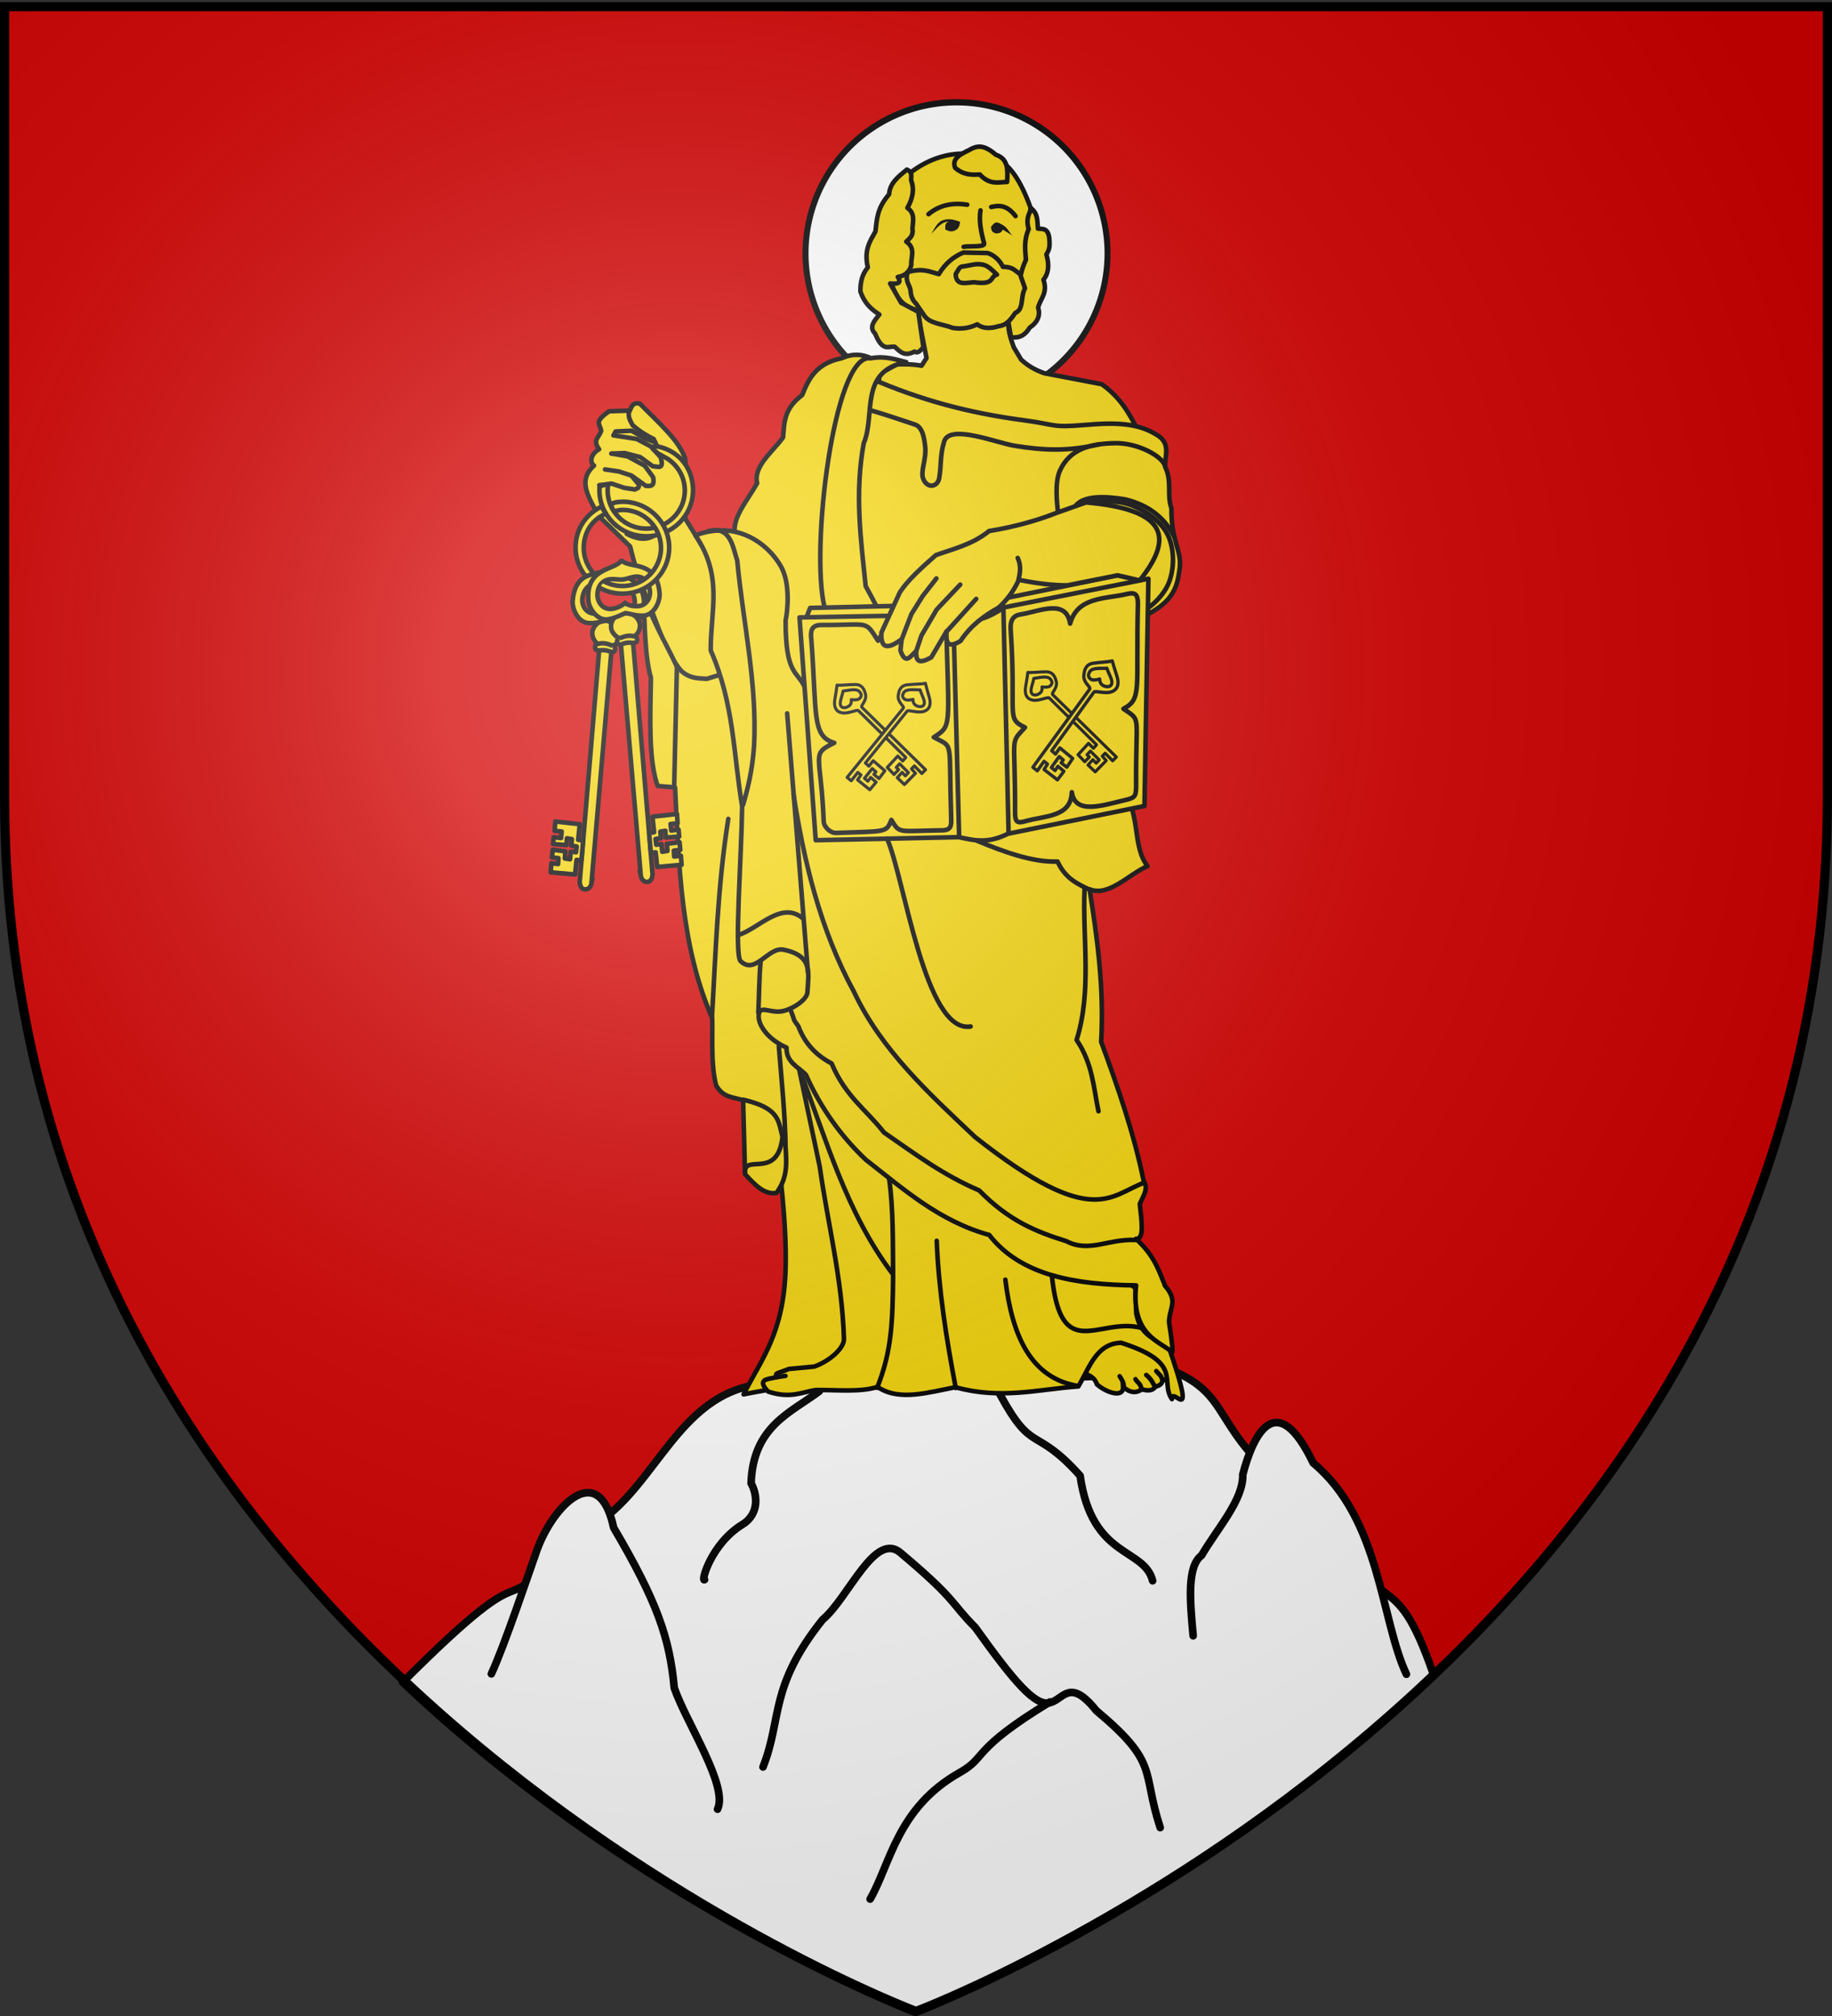
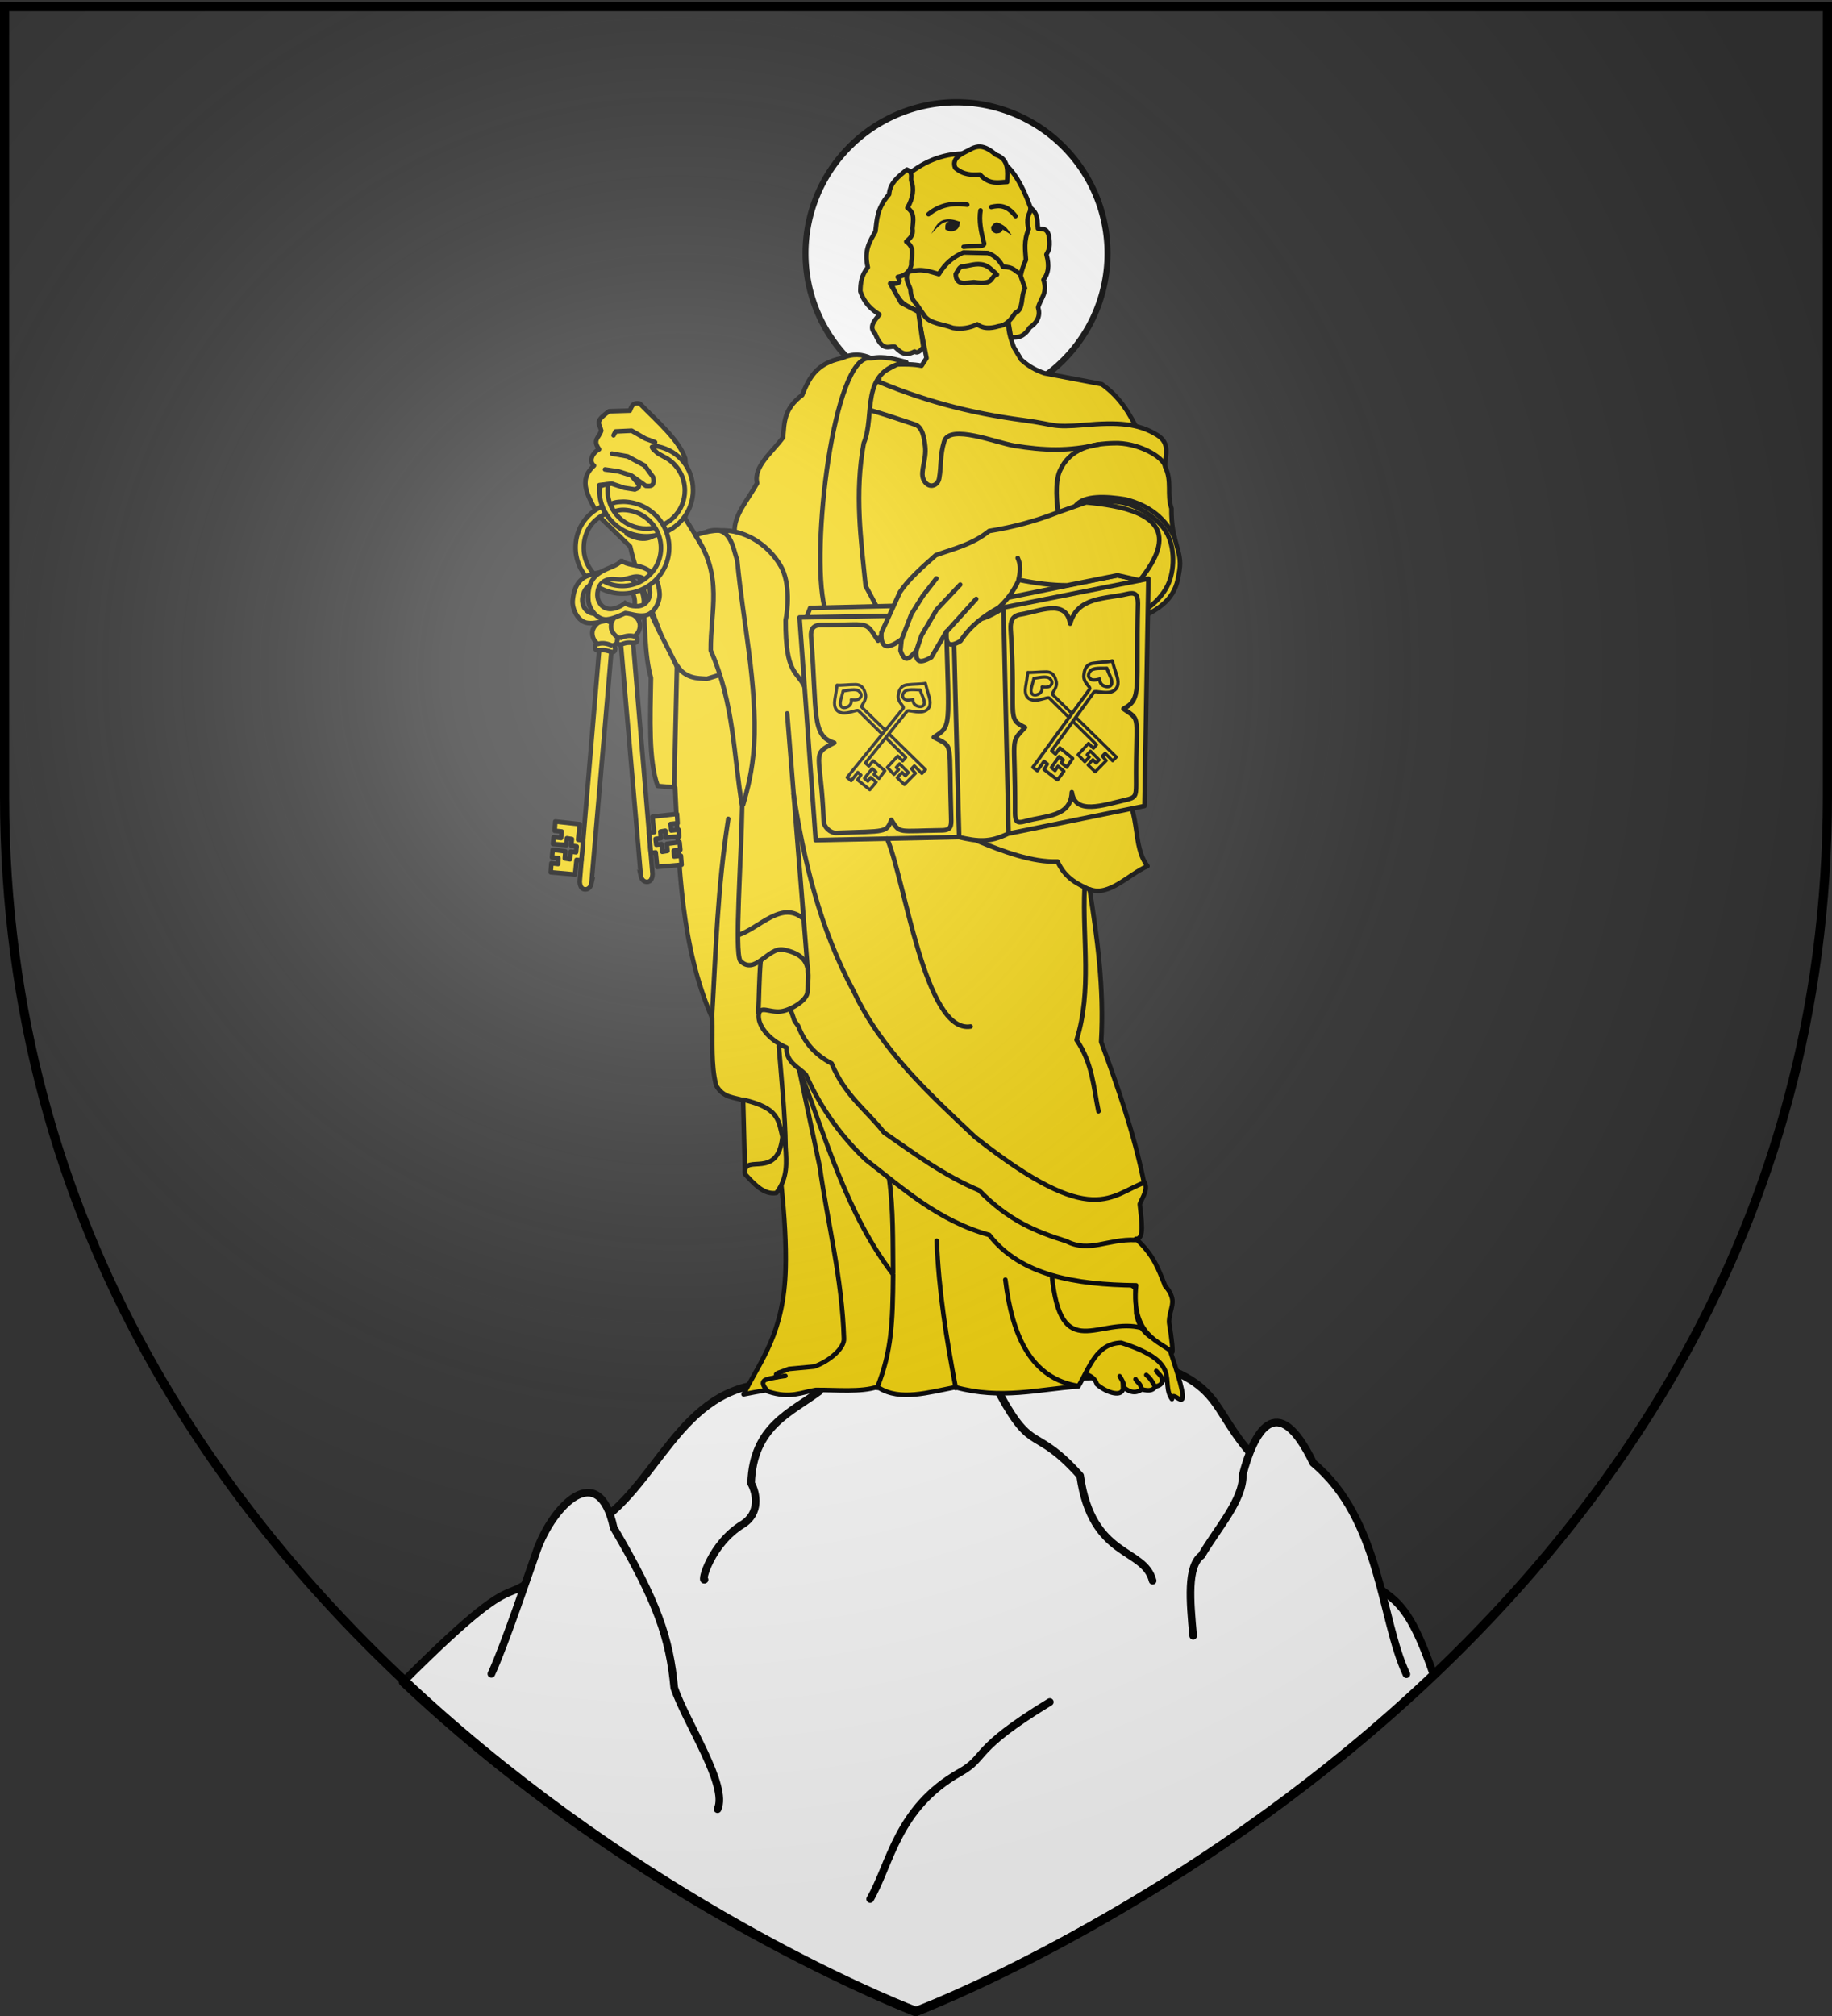
<svg xmlns="http://www.w3.org/2000/svg" xmlns:xlink="http://www.w3.org/1999/xlink" width="600" height="660" version="1.0">
  <rect width="100%" height="100%" fill="#333333" stroke="none" />
  <defs>
    <radialGradient xlink:href="#a" id="d" cx="221.445" cy="226.331" r="300" fx="221.445" fy="226.331" gradientTransform="matrix(1.353 0 0 1.349 -77.63 -85.747)" gradientUnits="userSpaceOnUse" />
    <linearGradient id="a">
      <stop offset="0" style="stop-color:#fff;stop-opacity:.314" />
      <stop offset=".19" style="stop-color:#fff;stop-opacity:.251" />
      <stop offset=".6" style="stop-color:#6b6b6b;stop-opacity:.125" />
      <stop offset="1" style="stop-color:#000;stop-opacity:.125" />
    </linearGradient>
  </defs>
  <g style="display:inline">
-     <path d="M300 658.5s298.5-112.32 298.5-397.772V2.176H1.5v258.552C1.5 546.18 300 658.5 300 658.5z" style="fill:#d40000;fill-opacity:1;fill-rule:evenodd;stroke:none;stroke-width:1px;stroke-linecap:butt;stroke-linejoin:miter;stroke-opacity:1" />
-   </g>
+     </g>
  <path d="M353.04 74.081a47.143 45.016 0 1 1-94.286 0 47.143 45.016 0 1 1 94.286 0z" style="opacity:1;fill:#fff;fill-opacity:1;fill-rule:evenodd;stroke:#000;stroke-width:1.863;stroke-linecap:round;stroke-linejoin:round;stroke-miterlimit:4;stroke-dasharray:none;stroke-opacity:1;display:inline" transform="matrix(1.049 0 0 1.099 -7.612 1.543)" />
  <path d="M299.871 658.854s97.02-39.342 169.61-110.652c-13.219-38.428-16.843-15.445-36.251-52.49-38.039-25.27-27.521-37.402-48.242-46.564-48.788 3.412-92.626 2.01-137.623 4.253-28.019 4.57-34.118 39.4-58.425 48.671-30.85 34.472-8.685.28-57.059 48.666 78.288 73.981 167.99 108.116 167.99 108.116z" style="fill:#fff;fill-opacity:1;fill-rule:evenodd;stroke:#000;stroke-width:2.5;stroke-linecap:round;stroke-linejoin:round;stroke-miterlimit:4;stroke-dasharray:none;stroke-opacity:1;display:inline" />
  <path d="M327.519 456.541c10.809 19.878 11.286 9.941 26.23 26.585 3.89 27.293 20.955 23.394 23.748 34.382" style="fill:none;fill-rule:evenodd;stroke:#000;stroke-width:2.5;stroke-linecap:round;stroke-linejoin:round;stroke-miterlimit:4;stroke-dasharray:none;stroke-opacity:1" />
  <path d="M460.612 548.105c-8.434-17.871-8.389-50.687-30.513-69.146-11.986-24.876-19.644-9.513-23.08 3.803.222 8.292-8.295 17.555-13.487 26.448-4.817 3.575-3.817 14.907-2.757 26.318M160.924 547.991c4.308-9.25 12.448-33.56 14.896-40.413 5.228-14.63 20.322-30.083 25.158-7.438 14.226 24.157 18.341 36.108 19.85 52.46 3.927 11.416 17.764 32.04 14.177 39.699" style="fill:#fff;fill-rule:evenodd;stroke:#000;stroke-width:2.5;stroke-linecap:round;stroke-linejoin:round;stroke-miterlimit:4;stroke-dasharray:none;stroke-opacity:1" />
-   <path d="M249.893 578.475c6.324-15.975 1.936-26.182 19.495-48.207 8.625-7.207 17.25-29.653 25.875-21.621 18.243 15.342 16.069 16.068 24.103 24.103 13.051 18.221 19.761 26.01 24.586 24.672 4.505-1.249 6.438-8.2 15.114 2.62 20.708 17.33 14.769 19.496 20.913 38.282" style="fill:none;fill-rule:evenodd;stroke:#000;stroke-width:2.5;stroke-linecap:round;stroke-linejoin:round;stroke-miterlimit:4;stroke-dasharray:none;stroke-opacity:1" />
  <path d="M343.824 557.207c-25.994 15.809-20.44 17.997-29.42 23.04-20.604 11.579-22.733 29.893-29.42 41.472M268.325 455.478c-9.305 6.992-21.725 11.457-22.331 30.129 1.88 3.335 3 9.873-2.836 13.47-10.329 6.363-13.684 18.928-12.406 18.077" style="fill:none;fill-rule:evenodd;stroke:#000;stroke-width:2.5;stroke-linecap:round;stroke-linejoin:round;stroke-miterlimit:4;stroke-dasharray:none;stroke-opacity:1" />
  <path d="M316.593 50.31c-6.618-.256-13.437 2.028-19.502 7.076l-.024 29.786-2.836 1.741-2.914 1.33c1.768 8.014 5.208 10.393 9.075 11.304l3.05 15.684-1.623 2.504c-2.682-.539-5.355-.493-8.037-.45l-11.46 6.219 5.905-3.11c-.806 2.306.002 4.486 1.663 6.532l-5.32 4.557 5.105-4.283c-.94 7.514 13.09 10.66 19.517 13.514 1.668-2.398 3.208-4.25 6.982-3.677l19.4 3.286c5.748-1.492 9.718.6 14.081 1.877 7.05-4.79 15.28-3.075 23.254-2.777-2.767-5.634-5.787-11.183-12.067-15.645l-18.775-3.58c-2.533-.879-5.074-2.116-7.607-4.458-.004-.007-.016-.013-.02-.02-.563-.894-1.272-2.122-2.405-4.009-1.083-3-2.182-6-1.682-9.935l4.81-9.504 2.348-26.324c-6.377-17.385-12.582-17.314-20.918-17.637z" style="fill:#f2d207;fill-rule:evenodd;stroke:#000;stroke-width:1.5;stroke-linecap:round;stroke-linejoin:round;stroke-miterlimit:4;stroke-dasharray:none;stroke-opacity:1" />
  <path d="M320.375 48.031c-.991.086-1.95.475-2.969 1.094-2.898 1.4-5.802 2.81-4.562 5.844 2.763 2.348 5.417 2.318 8.062 2.156 3.253 3.52 6.05 2.51 8.938 2.438.152-3.562.605-7.484-3.688-8.907-2.358-2.035-4.129-2.768-5.781-2.625zM297 55.531c-2.662 2.232-5.57 4.3-5.813 8.094-4.035 4.603-3.995 8.32-4.468 12.156-1.73 3.136-3.835 5.953-2.5 11.75-2.136 2.633-2.42 5.243-2.438 7.844 1.33 4.008 3.7 5.97 6.219 7.594-1.66 2.074-3.519 4.12-1.406 6.219 2.518 6.187 4.388 4.036 6.437 4.343 1.655 1.475 3.065 3.375 6.5 1.563 1.243.815 1.989-.62 2.906-1.313l-1.687-11.687-5.625-2.969-3.594-6.313c2.55.237 3.855-.194 2.5-2.124 2.015-.389 3.769-1.273 4.438-3.938-.232-2.577 1.597-5.345-1.656-7.656 1.129-1.052 2.434-1.93 2.03-4.313.164-2.398.928-4.912-1.656-6.719 1.866-3.297 2.269-6.292 1.25-8.968-.161-1.261.612-2.708-1.437-3.563zm40.875 12.813c-1.03 1.773-1.906 3.612-.969 6.656-1.69 3.955-1.091 6.922-.906 10.063-1.55 3.405-2.411 6.687-1.5 9.562l-1.156 3.625c-1.984 1.388-3.338 2.957-3.5 4.813l1.25 7.312c3.113.48 4.858-.97 6.125-3.094 2.817-1.915 3.523-4.153 2.781-6.594.738-2.937 3.232-4.723 1.75-9.093 1.484-1.854 2.072-4.404.969-8.281.54-1.202 1.341-1.689.906-5.532-.506-3.268-2.207-2.742-3.688-2.937-.239-2.266.112-4.651-2.062-6.5z" style="fill:#f2d207;fill-rule:evenodd;stroke:#000;stroke-width:1.5;stroke-linecap:round;stroke-linejoin:round;stroke-miterlimit:4;stroke-dasharray:none;stroke-opacity:1" />
  <path d="M315.532 82.667c-3.188 1.357-5.86 3.442-8.058 7.077-3.139-.816-5.238-2.052-10.167-.671-1.089 2.911.752 4.304.894 6.009.143 1.718.557 3.109 1.777 4.258l2.709 3.938c1.744 2.707 6.167 2.8 9.38 4.081 2.845.455 5.506.04 7.989-1.18 1.702 1.366 4.067 1.516 7.032.606 2.715-.329 4.063-2.362 5.444-4.354 2.902-1.21 1.588-5.187 3.169-8.044l-1.67-4.782c-1.69-.826-2.033-2.258-5.545-2.246-1.078-2.097-2.647-3.685-4.954-4.515l-8-.177zm-.354 4.577c2.393-.206 4.52-1.257 7.158-.481 1.387.408 2.673 1.697 4.177 3.141-2.5.659-.437 3.496-7.566 2.49-2.63.18-5.812 1.257-5.95-2.64.678-1.022 1.17-2.423 2.18-2.51z" style="fill:#f2d207;fill-rule:evenodd;stroke:#000;stroke-width:1.5;stroke-linecap:round;stroke-linejoin:round;stroke-miterlimit:4;stroke-dasharray:none;stroke-opacity:1" />
  <path d="M304.097 70.119c3.774-3.128 8.076-3.801 12.674-3.105M324.637 67.762c2.5-.551 5.03-.802 7.97 2.982M321.122 68.895c-.547 3.235.118 6.948 1.205 10.828.143 1.298-4.475.717-6.722 1.072" style="fill:none;fill-rule:evenodd;stroke:#000;stroke-width:1.5;stroke-linecap:round;stroke-linejoin:round;stroke-miterlimit:4;stroke-dasharray:none;stroke-opacity:1" />
  <path d="M305.013 76.55c1.121-1.76 1.964-4.05 4.183-4.57 2.012-.502 3.627.078 5.255.623-.137 1.02-.394 2.203-1.391 2.702-1.27.677-2.148.542-3.47-.185-.086-1.468.067-2.264 1.229-2.585-2.583.01-4.107 2.364-5.806 4.015z" style="fill:#000;fill-rule:evenodd;stroke:none;stroke-width:.7;stroke-linecap:butt;stroke-linejoin:miter;stroke-miterlimit:4;stroke-dasharray:none;stroke-opacity:1" />
  <path d="M324.58 74.234c.793-.778 1.241-2.136 3.224-.906 2.229 1.039 2.487 2.503 3.726 3.755l-3.13-1.923c-.398 1.206-1.34 1.194-2.239 1.278-.74-.337-1.55-.37-1.58-2.204z" style="fill:#000;fill-opacity:1;fill-rule:evenodd;stroke:none;stroke-width:1.5;stroke-linecap:butt;stroke-linejoin:miter;stroke-miterlimit:4;stroke-dasharray:none;stroke-opacity:1" />
  <path d="M353.987 447.06c.03 3.704 3.969 2.15 5.288 6.178 3.165 2.766 8.748 4.543 8.56.757 3.198 2.965 5.396 1.316 6.13.86 2.663.68 3.607.241 4.602-.984 1.27-.2 1.941-.803 2.232-1.982 1.472.033 1.42-1.457 1.745-2.572l-2.205-6.89-18.37-4.684-7.982 9.317z" style="fill:#f2d207;fill-rule:evenodd;stroke:#000;stroke-width:1.5;stroke-linecap:butt;stroke-linejoin:miter;stroke-miterlimit:4;stroke-dasharray:none;stroke-opacity:1" />
  <path d="M241.794 198.84c-5.69-9.554-10.11-17.414-17.385-29.08.551-5.707.64-12.106 0-19.598-1.955-6.005-8.966-12.011-14.856-18.017-1.937-.397-2.518.304-3.263 2.29l-6.776.205c-5.02 3.512-3.137 3.955-2.604 6.356-.786 2.441-2.937 2.979-.694 6.086-2.395 1.265-3.404 4.09-1.662 5.355-5.553 5.012-1.746 10.201 1.408 16.374l10.43 10.115c2.53 11.115 7.373 21.074 11.064 31.609 4.69 10.083 10.963 14.625 16.752 20.861l7.586-32.557zM284.903 123.76c16.658 7.259 32.436 11.442 50.395 13.825 10.705 1.42 8.926 2.481 19.874 1.545 10.696-.925 17.546-.597 23.814 3.306 4.378 2.726 2.64 6.438 2.567 10.287 2.435 4.85.502 9.224 2.113 13.684-.162 11.295 3.655 13.771 2.624 20.29-.869 5.382-1.572 12.047-17.524 17.28 0 0-1.55 5.271-.735 5.696 1.737.904 2.226 23.622 1.47 23.514 2.66 9.448 2.327 16.901 3.49 25.351l-81.75-15.982-20.942-99.385 14.604-19.41zM246.645 331.004s11.468 52.805 10.652 84.175c-.554 21.27-7.964 29.818-13.77 41.308 19.103-3.83 29.617-3.84 44.426-2.078 6.868 4.251 16.086 1.45 24.94-.26 15.01 4.146 27.157.654 40.27-.26 3.648-6.084 5.83-14.054 14.029-14.289 20.664 6.63 12.546 12.594 16.627 18.446.104-4.584 8.374 10.434-.78-16.368l-5.195-3.377c-4.053-2.342-5.078-5.289-5.716-8.313l-.26-8.314-125.223-90.67z" style="fill:#f2d207;fill-rule:evenodd;stroke:#000;stroke-width:1.5;stroke-linecap:round;stroke-linejoin:round;stroke-miterlimit:4;stroke-dasharray:none;stroke-opacity:1" />
  <path d="M210.66 192.665c.471 10.937.47 22.279 2.528 29.249-.238 13.265-.804 27.02 2.213 35.401l5.69.474c1.3 25.934 1.893 52.06 12.169 75.545.14 7.463-.427 15.28 1.264 21.968 2.32 4.154 5.752 3.86 8.85 4.9l.633 24.18c3.148 3.432 6.3 6.847 10.273 6.164 3.788-5.005 3.311-10.01 3.002-15.014-.114-10.388-1.315-21.861-2.212-33.031 33.92-22.63-9.575-82.072-14.382-123.116l-9.167 2.845c-3.316-.19-6.633-.03-9.95-4.24-3.893-8.405-9.192-16.61-10.911-25.325z" style="fill:#f2d207;fill-rule:evenodd;stroke:#000;stroke-width:1.5;stroke-linecap:round;stroke-linejoin:round;stroke-miterlimit:4;stroke-dasharray:none;stroke-opacity:1" />
  <path d="M296.793 118.554c-15.563 2.89-9.968 17.32-13.908 26.55-3.022 16.403-.946 31.53.633 46.782 9.438 16.841 15.198 34.664 32.873 49.309 21.034 2.72 35.496 7.348 51.223 17.145 6.173 8.52 3.05 18.444 8.2 25.21-6.321 2.768-12.643 10.116-18.964 7.587 2.515 16.021 4.79 32.163 3.793 49.941 5.521 14.95 10.738 29.978 13.907 45.517 1.76 2.528-.24 5.057-1.264 7.586.584 5.468 1.596 11.65-1.264 11.379 6.042 5.469 7.44 10.274 9.482 15.172-.44.01 1.984 1.713 2.442 4.772.332 2.215-1.416 5.404-.996 7.919.81 4.848 1.313 9.669.878 9.242-3.4-3.328-13.545-5.24-11.75-21.856-19.953-.213-37.823-3.24-48.101-16.514-16.379-4.5-28.075-15.02-40.46-24.654-7.962-7.556-14.614-16.685-19.597-27.816-2.57-2.579-6.479-4.089-6.322-8.85-6.295-2.792-9.584-7.665-9.082-10.92.45-2.921 3.492-.486 7.21-.93 3.215-.385 8.604-3.6 8.724-6.364.265-6.104 1.99-11.869-7.851-13.848-5.051-1.015-9.326 8.595-14.173 3.614-1.908-3.086.379-33.436.633-50.574-2.871-16.943-2.617-33.539-10.295-51.016-.102-13.052 4.179-24.085-4.99-37.671 3.792-1.521 8.425-2.082 12.813-1.219-.336-5.29 4.487-10.58 7.376-15.869-1.304-5.45 4.924-10.065 8.493-14.975.456-4.619.077-9.238 6.258-13.857 2.124-5.222 4.424-10.348 12.964-12.07 3.524-1.604 6.681-1.372 9.61 0 4.674-.831 7.967.407 11.505 1.278z" style="fill:#f2d207;fill-rule:evenodd;stroke:#000;stroke-width:1.5;stroke-linecap:round;stroke-linejoin:round;stroke-miterlimit:4;stroke-dasharray:none;stroke-opacity:1" />
  <path d="m263.686 203.243 1.653-4.225 54.561-1.286 46.11-9.37 8.267 1.838c-53.411 24.835-71.587 14.959-110.59 13.043z" style="fill:#f2d207;fill-rule:evenodd;stroke:#000;stroke-width:1.5;stroke-linecap:round;stroke-linejoin:round;stroke-miterlimit:4;stroke-dasharray:none;stroke-opacity:1" />
  <path d="m261.849 202.14 5.305 72.932 46.921-1.004c6.001 1.408 10.02 1.859 16.02-1.109l44.733-9.093 1.286-74.401-47.212 9.369c-11.786 7.752-10.655 1.592-15.983 2.388l-51.07.919z" style="fill:#f2d207;fill-rule:evenodd;stroke:#000;stroke-width:1.5;stroke-linecap:round;stroke-linejoin:round;stroke-miterlimit:4;stroke-dasharray:none;stroke-opacity:1" />
  <path d="M292.89 205.001c-2.187.044-4.025 2.403-5.327 4.742-4.497-6.844-2.419-5.077-18.575-5.131-3.427-.012-3.574 2.247-3.277 4.676 1.86 24.352.06 31.72 7.523 33.904-7.873 3.88-4.35 3.1-3.467 25.655.063 1.926 2.192 3.897 4.027 3.832 16.464-.585 16.458-.001 18.138-4.252 2.842 4.659 2.03 3.588 16.61 3.408 2.986-.038 3.058-1.458 2.976-4.027-.84-26.348 1.002-22.831-5.69-26.449 5.915-3.833 4.934-2.788 4.078-36.488l-17.017.13zM328.626 199.018l1.7 73.833M312.46 210.683l1.653 62.736M319.882 275.203c8.615 3.586 18.346 7.179 26.472 6.85 2.636 5.728 6.776 7.445 10.838 9.369" style="fill:none;fill-rule:evenodd;stroke:#000;stroke-width:1.5;stroke-linecap:round;stroke-linejoin:round;stroke-miterlimit:4;stroke-dasharray:none;stroke-opacity:1" />
  <path d="M355.723 164.481c25.18 2.251 29.565 10.556 17.544 25.535l-7.25-1.667-16.54 3.292c-4.877-.015-9.67-.597-15.799-1.809-1.849 4.057-4.275 6.995-6.613 9.094-4.814 2.673-9.125 5.846-12.492 10.93-4.986 3.035-4.628-.685-4.593-3.123l-4.96 8.45c-4.752 2.736-5.019.537-4.96-2.02-1.715 1.397-3.43 4.855-5.144-.184l.367-3.674c-4.045 2.948-6.952 3.618-6.613-2.204l6.062-13.227c2.657-4.042 7.184-8.083 11.758-12.125 5.917-2.134 11.992-3.475 17.452-7.899 7.962-1.284 15.43-3.309 22.412-6.062l9.369-3.307z" style="fill:#f2d207;fill-rule:evenodd;stroke:#000;stroke-width:1.5;stroke-linecap:round;stroke-linejoin:round;stroke-miterlimit:4;stroke-dasharray:none;stroke-opacity:1" />
  <path d="m309.98 206.825 9.736-10.747M300.198 212.796l1.607-4.777 4.96-8.45 7.716-8.175M333.31 182.668c1.167 2.511.796 4.802.276 7.073M371.852 405.943c-9.083-.403-15.08 4.276-22.586.403-9.836-3.063-18.805-6.63-28.578-16.627-11.59-4.885-21.247-12.09-31.176-18.966-5.759-7.416-12.626-11.782-17.147-22.602-5.683-2.954-9.034-7.18-10.912-12.21-2.07-2.88-.77-.91-2.555-5.362M220.795 257.61l.91-39.619M284.812 117.269c-11.747-.938-19.435 62.632-14.782 81.446M200.4 148.499l5.143.918 5.603 3.031 2.756 3.766c.606 3.259-.982 2.904-2.388 2.848l-4.348-3.125" style="fill:none;fill-rule:evenodd;stroke:#000;stroke-width:1.5;stroke-linecap:round;stroke-linejoin:round;stroke-miterlimit:4;stroke-dasharray:none;stroke-opacity:1" />
-   <path d="m200.95 142.528 7.624 1.194 4.639 2.48 3.123 3.445c1.352 4.353-1.043 3.011-2.572 2.985l-4.087-2.985-5.098-1.332-4.363.184M206.051 134.738c-.474 1.78.444 3.095 1.146 4.483 2.815 2.41 4.878 3.5 6.888 4.501l1.838 3.858" style="fill:none;fill-rule:evenodd;stroke:#000;stroke-width:1.5;stroke-linecap:round;stroke-linejoin:round;stroke-miterlimit:4;stroke-dasharray:none;stroke-opacity:1" />
  <path d="m200.95 142.528.65-1.265 5.275-.25 4.455 2.571 3.215 1.195M196.266 158.832l4.042-.505 4.133 1.378 3.49.55c.566-.374 1.507-.267 1.286-1.653l-2.48-2.939-4.133-1.332-4.455-.643" style="fill:none;fill-rule:evenodd;stroke:#000;stroke-width:1.5;stroke-linecap:round;stroke-linejoin:round;stroke-miterlimit:4;stroke-dasharray:none;stroke-opacity:1" />
  <path d="M240.67 174.085c6.54 1.395 11.983 5.957 15.068 11.301 3.205 5.553 2.199 14.78 1.559 17.667-.053 17.928 3.767 16.496 6.235 21.823M346.537 167.788c-.383-2.886-1.121-9.8.552-13.595 3.295-7.475 10.535-8.923 17.727-9.093 7.513-.318 16.335 4.301 16.901 7.9" style="fill:none;fill-rule:evenodd;stroke:#000;stroke-width:1.5;stroke-linecap:butt;stroke-linejoin:miter;stroke-miterlimit:4;stroke-dasharray:none;stroke-opacity:1" />
  <path d="M352.172 165.707c2.713-3.713 10.314-3.19 16.318-2.236 7.933 1.927 13.316 6.278 16.35 12.859" style="fill:none;fill-rule:evenodd;stroke:#000;stroke-width:1.5;stroke-linecap:butt;stroke-linejoin:miter;stroke-miterlimit:4;stroke-dasharray:none;stroke-opacity:1" />
  <path d="M355.906 164.205c1.118-.34 9.35-.255 12.217.46 5.469 1.363 11.157 5.201 13.686 9.277 3.219 5.188 2.831 13.132.643 17.636-2.302 4.737-6.338 7.348-6.338 7.348" style="fill:none;fill-rule:evenodd;stroke:#000;stroke-width:1.5;stroke-linecap:butt;stroke-linejoin:miter;stroke-miterlimit:4;stroke-dasharray:none;stroke-opacity:1" />
  <path d="M334.222 201.154c6.1-.939 14.971-5.314 16.265 3.007 2.386-8.904 11.674-8.02 18.557-9.688 2.684-.65 3.596-.004 3.64 3.062-.706 28.142 1.45 31.234-4.742 34.514 6.05 4.175 3.953 1.452 4.157 24.867-.027 3.718-.226 4.237-3.486 4.985-7.344 1.686-16.49 5.007-17.575-2.536-.287 8.212-8.629 7.593-15.465 9.548-2.597.743-3.107-.034-3.13-2.79.117-25.982-1.92-22.29 3.256-27.976-6.354-3.093-2.798-3.23-4.69-32.103-.18-2.737.673-4.499 3.213-4.89zM257.807 233.554l6.798 84.689" style="fill:none;fill-rule:evenodd;stroke:#000;stroke-width:1.5;stroke-linecap:round;stroke-linejoin:round;stroke-miterlimit:4;stroke-dasharray:none;stroke-opacity:1" />
  <path d="M259.828 259.64c3.384 21.943 8.696 44.545 19.84 65.032 9.004 19.11 24.492 33.23 39.68 47.58 39.128 30.895 44.346 18.686 56.031 14.697" style="fill:none;fill-rule:evenodd;stroke:#000;stroke-width:1.5;stroke-linecap:butt;stroke-linejoin:miter;stroke-miterlimit:4;stroke-dasharray:none;stroke-opacity:1" />
  <path d="M290.507 274.52c5.76 12.937 12.355 63.955 27.372 61.542M355.213 290.72c-.736 16.68 2.467 33.505-2.613 49.751 5.286 7.777 5.52 15.554 7.164 23.33" style="fill:none;fill-rule:evenodd;stroke:#000;stroke-width:1.5;stroke-linecap:round;stroke-linejoin:round;stroke-miterlimit:4;stroke-dasharray:none;stroke-opacity:1" />
  <path d="M231.404 174.078c7.89-2.53 8.58 5.111 10.05 9.445 1.941 20.575 6.563 40.111 5.515 60.686-.587 8.244-2.085 14.058-3.697 19.572" style="fill:none;fill-rule:evenodd;stroke:#000;stroke-width:1.5;stroke-linecap:butt;stroke-linejoin:miter;stroke-miterlimit:4;stroke-dasharray:none;stroke-opacity:1" />
  <path d="M233.19 332.756c1.254-21.242 1.776-42.044 5.328-64.665M243.353 360.002c11.709 2.77 11.52 6.535 12.918 12.192-1.508 14.092-12.365 5.479-12.293 11.524" style="fill:none;fill-rule:evenodd;stroke:#000;stroke-width:1.5;stroke-linecap:round;stroke-linejoin:round;stroke-miterlimit:4;stroke-dasharray:none;stroke-opacity:1" />
  <path d="M284.991 134.293c4.831 1.34 9.935 3.163 14.701 4.709 2.462.798 3.012 4.457 3.307 7.108.502 4.505-1.738 8.239-.551 10.839 1.468 3.216 4.672 2.31 5.144-.367.752-4.269.21-7.464 1.653-12.117 1.887-5.716 17.129.52 23.023 1.47 9.332 1.501 17.52 1.949 27.894-.53M241.825 306.118c6.901-2.24 14.358-11.637 21.494-5.144" style="fill:none;fill-rule:evenodd;stroke:#000;stroke-width:1.5;stroke-linecap:butt;stroke-linejoin:miter;stroke-miterlimit:4;stroke-dasharray:none;stroke-opacity:1" />
  <path d="m295.375 209.167 3.123-8.129 3.674-5.878 4.501-5.787" style="fill:none;fill-rule:evenodd;stroke:#000;stroke-width:1.5;stroke-linecap:round;stroke-linejoin:round;stroke-miterlimit:4;stroke-dasharray:none;stroke-opacity:1" />
  <path d="m261.713 349.97 6.755 31.955c2.644 18.74 7.3 36.473 7.93 56.219.28 3.1-4.675 7.488-9.749 9.25l-8.313.78c-2.374 1.072-5.492 1.527-3.52 2.241 1.261.457-2.725.636-4.274 1.396-1.305.843-.425 2.232 1.04 3.767 7.286 2.393 10.955.195 15.587-.52 6.664-.065 14.873.794 20.219-1.025 4.592-11.71 4.984-20.722 5.118-36.776-15.526-20.41-21.755-44.282-30.793-67.288z" style="fill:#f2d207;fill-rule:evenodd;stroke:#000;stroke-width:1.5;stroke-linecap:round;stroke-linejoin:round;stroke-miterlimit:4;stroke-dasharray:none;stroke-opacity:1" />
  <path d="M366.7 450.557c.741 1.172 1.498 2.346 1.285 3.398M371.889 451.521c.49 1.041 1.67 1.298 1.975 3.261M375.425 450.144c1.917 1.561 2.14 2.88 2.94 3.857M378.686 448.858c.732.922 1.73 1.446 2.02 3.03" style="fill:none;fill-rule:evenodd;stroke:#000;stroke-width:1.5;stroke-linecap:round;stroke-linejoin:round;stroke-miterlimit:4;stroke-dasharray:none;stroke-opacity:1" />
  <path d="M291.2 385.822c1.426 10.348 1.182 20.697 1.3 31.046" style="fill:none;fill-rule:evenodd;stroke:#000;stroke-width:1.5;stroke-linecap:butt;stroke-linejoin:miter;stroke-miterlimit:4;stroke-dasharray:none;stroke-opacity:1" />
  <path d="M306.788 406.216c.631 16.271 3.202 32.265 6.236 48.193M329.261 418.946c2.249 18.677 8.535 32.36 23.902 34.813" style="fill:none;fill-rule:evenodd;stroke:#000;stroke-width:1.5;stroke-linecap:round;stroke-linejoin:round;stroke-miterlimit:4;stroke-dasharray:none;stroke-opacity:1" />
  <path d="M344.46 417.257c2.924 29.825 15.48 13.6 29.616 17.537" style="fill:none;fill-rule:evenodd;stroke:#000;stroke-width:1.5;stroke-linecap:butt;stroke-linejoin:miter;stroke-miterlimit:4;stroke-dasharray:none;stroke-opacity:1" />
  <path d="M253.79 450.901c2.189-.23 2.48-.377 3.442-.454M217.208 172.197c-2.952 4.713-7.03 5.203-11.94 2.571" style="fill:none;fill-rule:evenodd;stroke:#000;stroke-width:1.5;stroke-linecap:round;stroke-linejoin:round;stroke-miterlimit:4;stroke-dasharray:none;stroke-opacity:1" />
  <path id="b" d="M342.652 219.941c-2.325-.003-4.6.348-6.023.194-.14 1.293-.386 2.604-.742 4.764-.39 2.357.362 3.963 2.392 4.32 2.037.359 4.806-1.153 5.337-.735l15.515 15.332-1.015 1.167-1.61-1.624-3.427 3.715 2.193 2.313 1.513-1.563-.766-.736 1.094-1.2 2.879 2.88-.997 1.076-1.057-1.143-1.601 1.741 2.346 2.246 3.62-3.678-1.292-1.457.931-.967 2.465 2.483 1.203-1.242-20.812-20.39c-.655-.562 1.758-2.187 1.113-4.463-.295-1.04-.847-3.03-3.259-3.033zm1.279 2.297c.879.98.715 1.629.05 2.294-.665.665-2.71.365-2.71.365s.218 1.125-.47 1.839c-.666.692-2.335 1.294-2.933.195-.596-1.096.378-2.88.731-4.871 1.414-.09 4.296-.979 5.332.178z" style="fill:#f2d207;fill-rule:evenodd;stroke:#000;stroke-width:1;stroke-linecap:butt;stroke-linejoin:round;stroke-miterlimit:4;stroke-dasharray:none;stroke-opacity:1" />
  <use xlink:href="#b" width="744.094" height="1052.362" transform="matrix(-1.051 .166 .161 1.084 682.63 -78.141)" />
  <use xlink:href="#b" width="744.094" height="1052.362" transform="translate(-62.482 4.157)" />
  <use xlink:href="#b" width="744.094" height="1052.362" transform="scale(-1 1) rotate(6.513 -14.642 -5399.713)" />
  <path d="M248.364 331.51c.244-5.133.26-11.176.746-16.837" style="fill:none;fill-rule:evenodd;stroke:#000;stroke-width:1.5;stroke-linecap:round;stroke-linejoin:round;stroke-miterlimit:4;stroke-dasharray:none;stroke-opacity:1" />
  <g id="c">
    <rect width="9.485" height="8.348" x="210.458" y="-189.772" rx="4.123" ry="4.174" style="fill:#f2d207;fill-opacity:1;fill-rule:evenodd;stroke:#000;stroke-width:1.5;stroke-linecap:round;stroke-linejoin:round;stroke-miterlimit:4;stroke-dasharray:none;stroke-opacity:1" transform="matrix(.995 .104 .083 -.997 0 0)" />
    <path d="M200.665 211.432c-1.54-.676-3.109-1.115-4.793-.64 0 0-.845-.253-.972.942-.127 1.196.794 1.132.794 1.132l4.834.645s.824.063.931-.948c.108-1.011-.794-1.131-.794-1.131z" style="fill:#f2d207;fill-opacity:1;fill-rule:evenodd;stroke:#000;stroke-width:1.5;stroke-linecap:butt;stroke-linejoin:miter;stroke-miterlimit:4;stroke-dasharray:none;stroke-opacity:1;display:inline" />
    <path d="M193.692 289.367s-.406 1.927-2.155 1.795c-1.749-.132-1.664-2.643-1.664-2.643l6.35-75.564c1.909-.313 2.932.113 3.996.504l-6.527 75.908z" style="fill:#f2d207;fill-opacity:1;fill-rule:evenodd;stroke:#000;stroke-width:1.5;stroke-linecap:butt;stroke-linejoin:miter;stroke-miterlimit:4;stroke-dasharray:none;stroke-opacity:1" />
    <path d="m190.986 275.105-1.636-.171.54-5.103-8.031-.885-.2 3.04 2.301.23-.219 2.149-2.41-.284-.21 2.228 4.423.363.123-2.237 1.639.277-.194 2.15 1.759.259-.215 1.895-1.732-.21-.234 2.513-1.709-.28.185-2.32-4.146-.526-.25 2.495 2.127.254-.11 1.93-2.204-.259-.231 2.963 7.993.71.488-4.772 1.592.173.561-6.582z" style="fill:#f2d207;fill-opacity:1;fill-rule:evenodd;stroke:#000;stroke-width:1.5;stroke-linecap:butt;stroke-linejoin:round;stroke-miterlimit:4;stroke-dasharray:none;stroke-opacity:1" />
    <path d="M192.505 203.959c-3.205-.356-5.184-4.58-4.946-7.333.927-10.75 9.323-7.995 12.287-10.518l.313.022c2.498 3.144 11.576 2.161 10.712 12.94-.221 2.754-2.964 6.466-6.074 6.177-2.004-.186-4.297-1.288-6.023-2.065l-.006-.001c-2.096.256-3.772 1.054-6.263.778zm2-3.072c2.592.193 3.988-.72 4.361-1.006 1.073.931 2.941 1.825 4.476 1.932 2.668.185 4.183-1.804 4.51-3.77.251-1.51-.073-4.978-3.427-5.835-1.6-.408-3.232.144-4.874-.043-1.396-.16-3.09-.953-4.529-.942-3.435.026-4.298 3.735-4.328 5.022-.057 2.513 1.528 4.471 3.81 4.642z" style="fill:#f2d207;fill-rule:evenodd;stroke:#000;stroke-width:1.5;stroke-linecap:butt;stroke-linejoin:miter;stroke-miterlimit:4;stroke-dasharray:none;stroke-opacity:1" />
  </g>
  <path d="M196.353 159.48c.023-.338 2.869-1.263 2.783-.678-.086.585-.13 1.183-.13 1.792 0 6.877 5.68 12.468 12.656 12.468 6.975 0 12.625-5.591 12.625-12.468 0-4.302-2.21-8.1-5.573-10.342-.794-.431-2.364-1.35-3.326-1.869-.424-.497-1.826-1.4-1.852-2.058.733-.15.84-.242 2.009-.137 6.87 1.487 11.43 7.112 11.43 14.312 0 8.315-6.85 15.062-15.313 15.062-8.462 0-15.344-6.747-15.344-15.062 0-.343.012-.683.035-1.02z" style="opacity:1;fill:#f2d207;fill-opacity:1;fill-rule:evenodd;stroke:#000;stroke-width:1.5;stroke-linecap:round;stroke-linejoin:round;stroke-miterlimit:4;stroke-dasharray:none;stroke-opacity:1" />
  <use xlink:href="#c" width="600" height="660" transform="matrix(-1 0 0 1 403.578 -2.46)" />
  <path d="m191.879 188.698 2.586-.966c-2.032-2.213-3.272-5.145-3.272-8.357 0-5.153 2.743-9.305 7.276-11.203-1.953-2.904-1.453-2.452-1.247-2.401-5.268 2.386-8.716 7.443-8.716 13.51 0 3.563 1.263 6.838 3.373 9.417zm4.438 3.705a15.483 15.483 0 0 0 7.533 1.94c8.462 0 15.312-6.746 15.312-15.062 0-8.2-6.668-14.849-14.969-15.031-1.667.08-2.693.092-4.086.747.187.872.421 1.772 1.182 2.411 1.188-.334 1.838-.486 3.03-.47 6.753.247 12.156 5.717 12.156 12.437 0 6.877-5.65 12.469-12.625 12.469-2.139 0-4.156-.526-5.924-1.453" style="opacity:1;fill:#f2d207;fill-opacity:1;fill-rule:evenodd;stroke:#000;stroke-width:1.5;stroke-linecap:round;stroke-linejoin:round;stroke-miterlimit:4;stroke-dasharray:none;stroke-opacity:1" />
  <path d="M300 658.5s298.5-112.32 298.5-397.772V2.176H1.5v258.552C1.5 546.18 300 658.5 300 658.5z" style="opacity:1;fill:url(#d);fill-opacity:1;fill-rule:evenodd;stroke:none;stroke-width:1px;stroke-linecap:butt;stroke-linejoin:miter;stroke-opacity:1" />
  <path d="M300 658.5S1.5 546.18 1.5 260.728V2.176h597v258.552C598.5 546.18 300 658.5 300 658.5z" style="opacity:1;fill:none;fill-opacity:1;fill-rule:evenodd;stroke:#000;stroke-width:3;stroke-linecap:butt;stroke-linejoin:miter;stroke-miterlimit:4;stroke-dasharray:none;stroke-opacity:1" />
</svg>